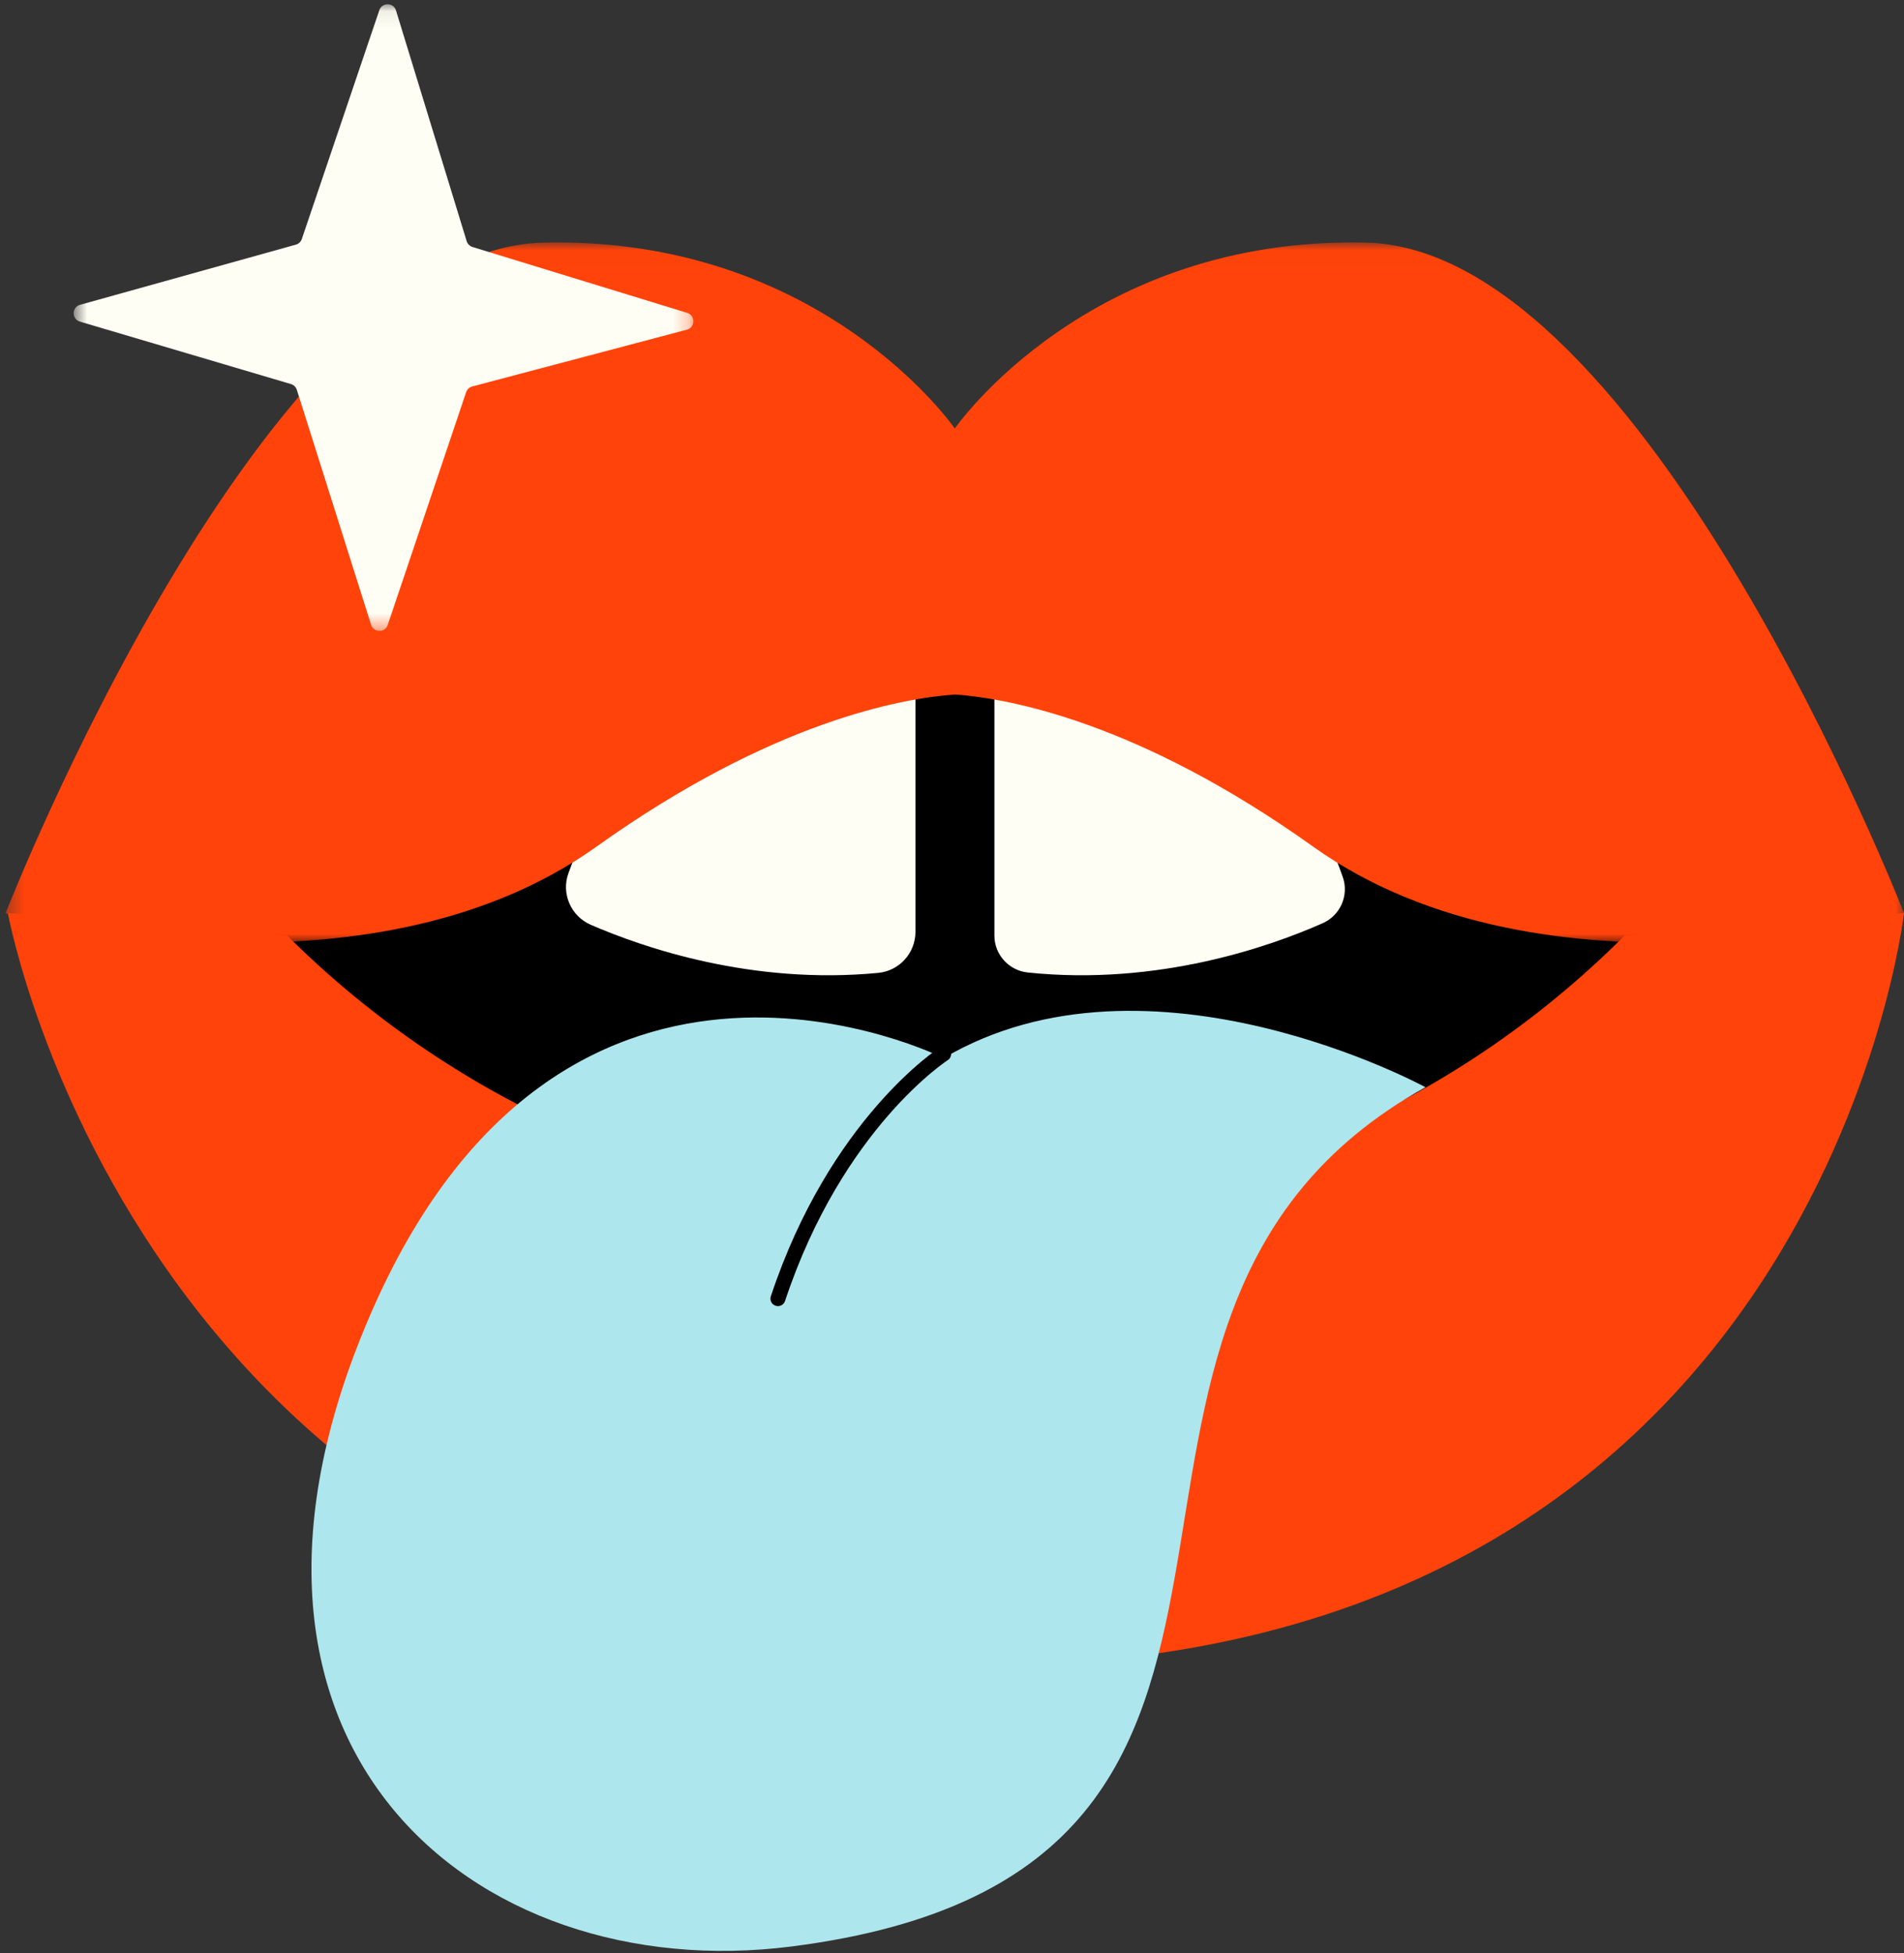
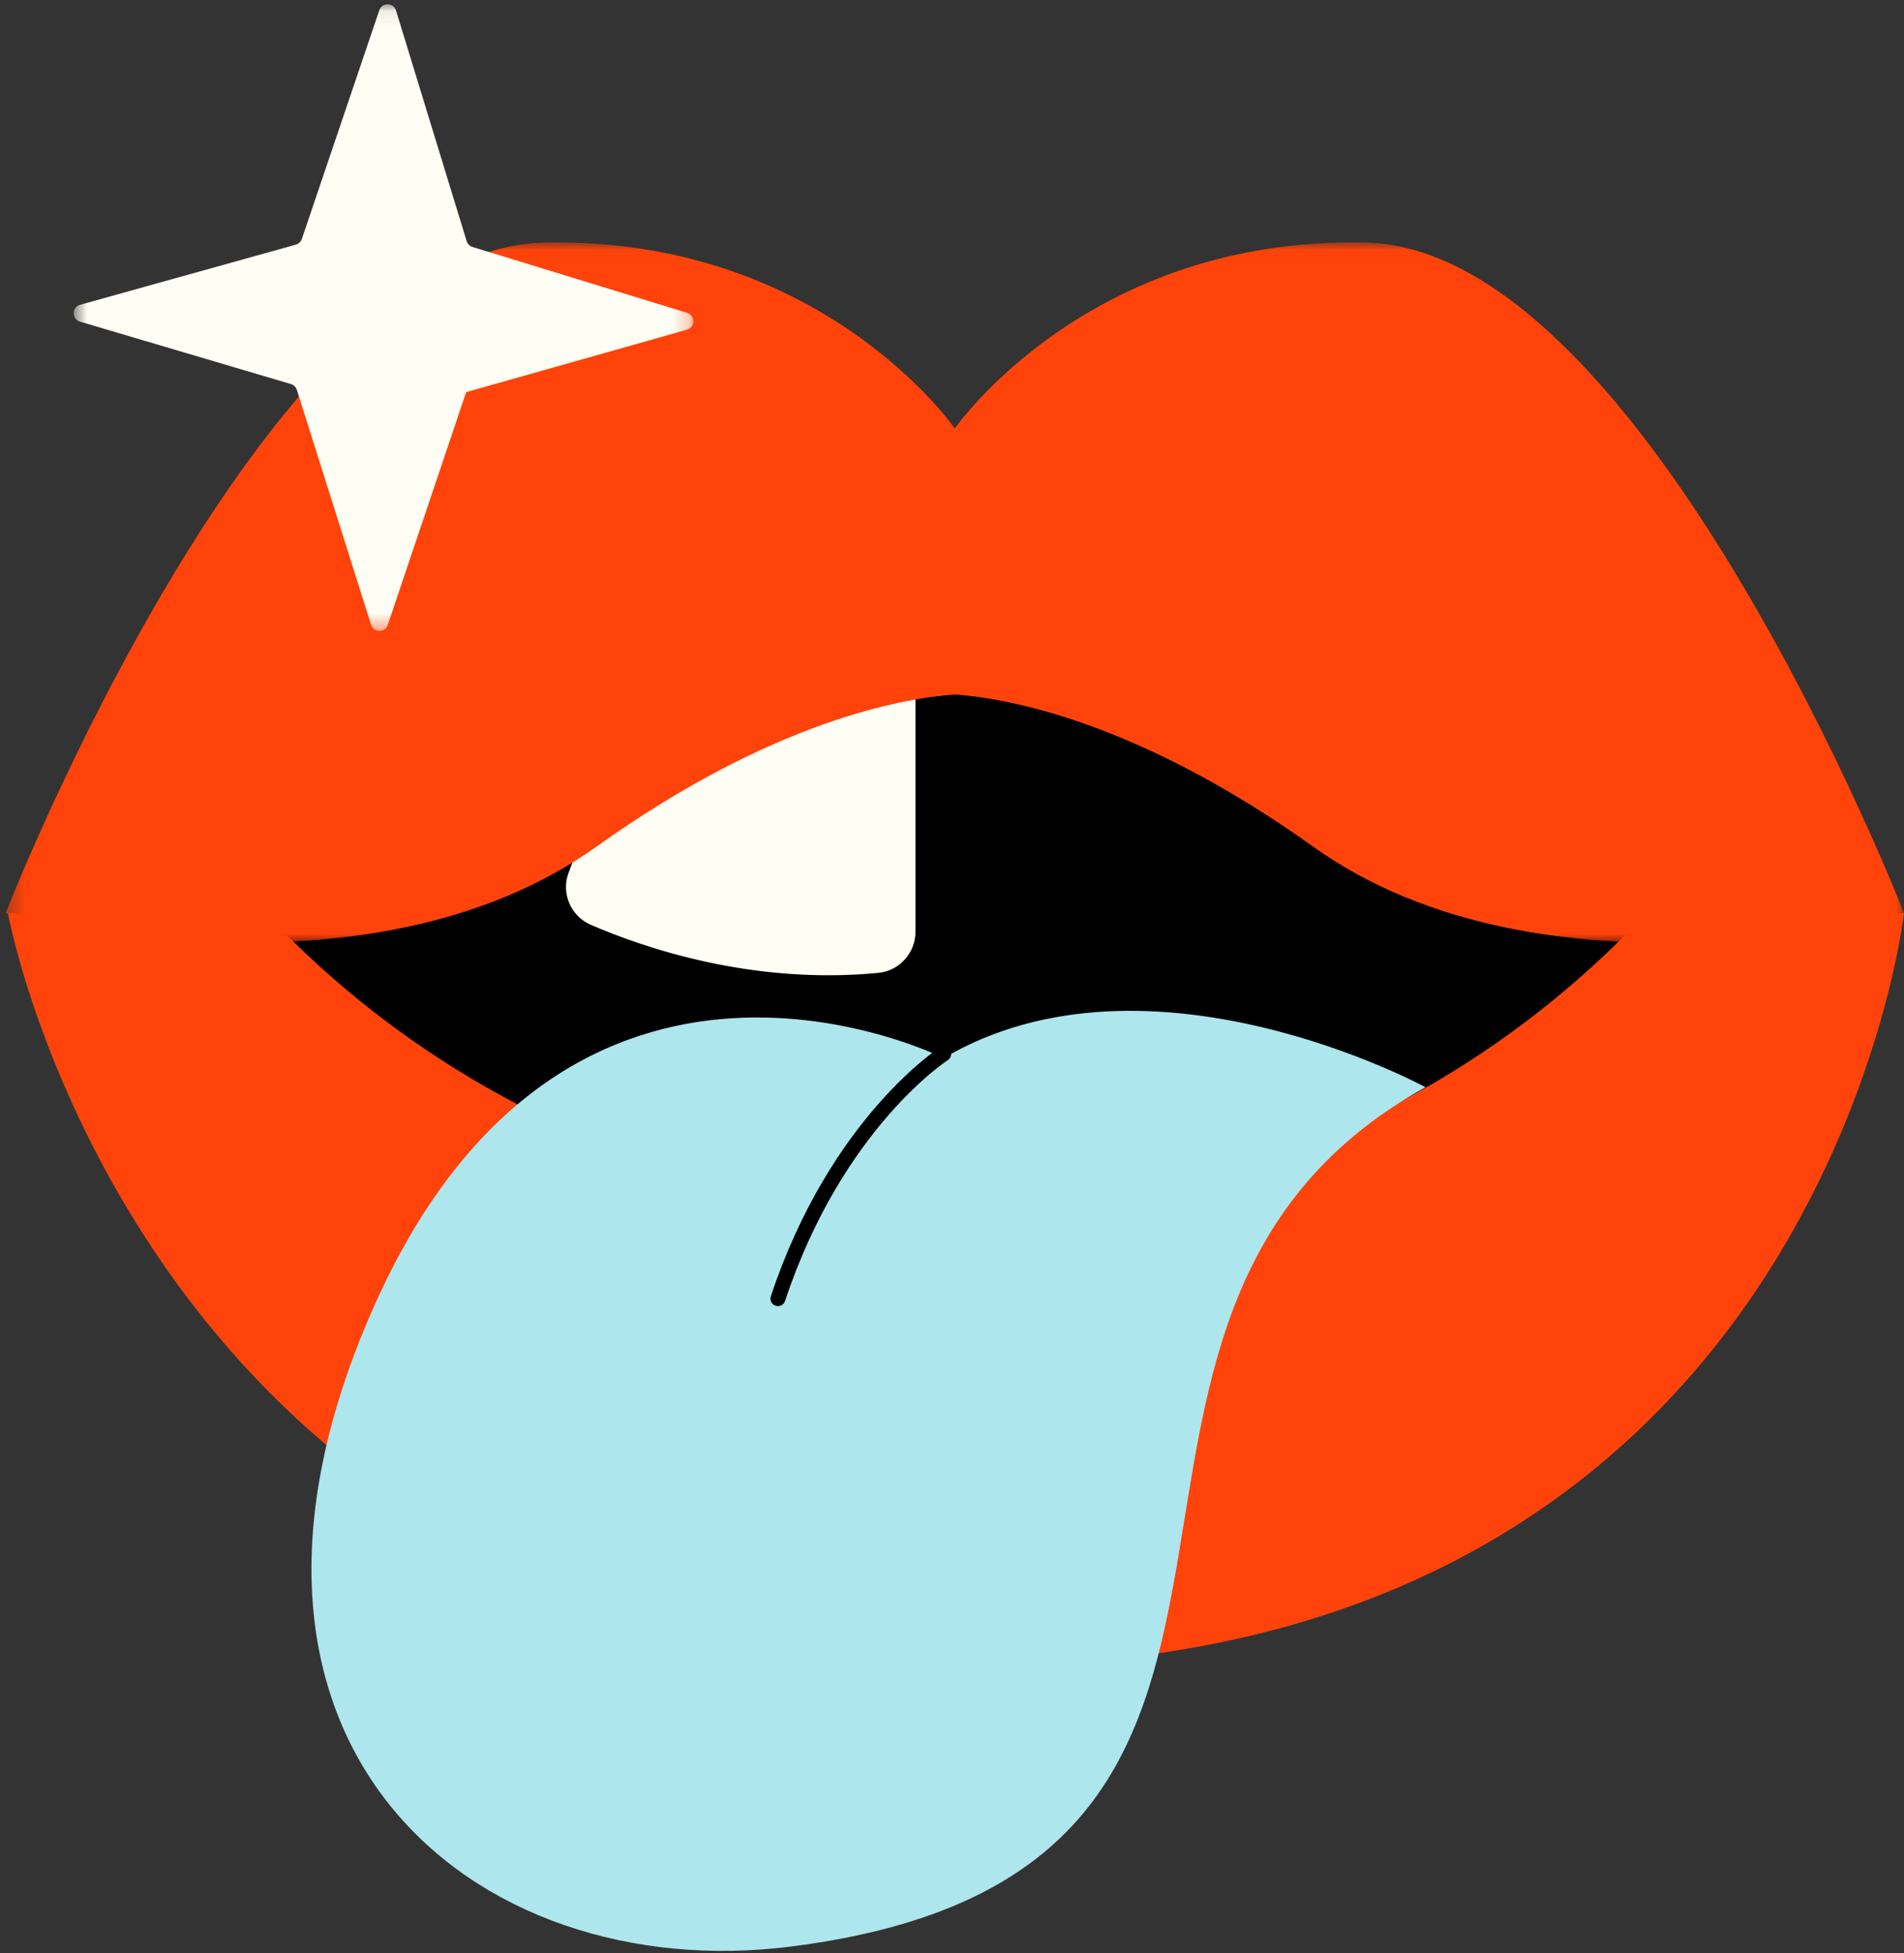
<svg xmlns="http://www.w3.org/2000/svg" xmlns:xlink="http://www.w3.org/1999/xlink" width="117px" height="120px" viewBox="0 0 117 120" version="1.1">
  <rect x="0" y="0" width="117" height="120" fill="#333333" stroke="none" />
  <title>Group 21</title>
  <defs>
    <polygon id="path-1" points="0 0.006 116.654 0.006 116.654 43.033 0 43.033" />
    <polygon id="path-3" points="0.254 0.069 38.334 0.069 38.334 38.57 0.254 38.57" />
  </defs>
  <g id="Design" stroke="none" stroke-width="1" fill="none" fill-rule="evenodd">
    <g id="MrLong-Catering-HP-01" transform="translate(-1479, -1854)">
      <g id="Group-21" transform="translate(1537.5, 1914) scale(-1, 1) translate(-1537.5, -1914) translate(1479, 1854)">
        <path d="M106.436,61.804 C106.436,61.804 106.01,35.408 59.605,35.408 C13.198,35.408 14.901,62.656 14.901,62.656 C14.901,62.656 29.802,84.369 65.565,87.349 C101.328,90.33 106.436,61.804 106.436,61.804" id="Fill-1" fill="#000000" />
        <path d="M116.517,56.103 L99.368,57.463 C98.538,58.293 97.691,59.088 96.831,59.848 C74.064,79.977 39.386,79.216 17.66,57.969 C17.489,57.802 17.318,57.633 17.148,57.463 L0,56.103 C0,56.103 5.171,102.176 56.522,102.339 L56.522,102.346 C56.567,102.346 56.608,102.343 56.653,102.343 C56.699,102.343 56.74,102.346 56.785,102.346 L56.785,102.339 C108.148,102.177 116.517,56.103 116.517,56.103" id="Fill-3" fill="#FF430A" />
-         <path d="M35.724,56.724 C38.888,58.126 45.808,60.592 53.847,59.751 C55.006,59.63 55.894,58.651 55.894,57.486 L55.894,41.515 C55.894,40.186 54.761,39.141 53.437,39.254 C48.757,39.653 38.658,41.93 34.485,53.89 C34.094,55.011 34.638,56.244 35.724,56.724" id="Fill-5" fill="#FFFEF4" />
        <path d="M80.702,56.818 C77.478,58.219 70.788,60.528 63.024,59.775 C61.732,59.649 60.745,58.55 60.745,57.252 L60.745,41.795 C60.745,40.315 62.014,39.136 63.487,39.28 C68.25,39.744 77.938,42.136 82.075,53.666 C82.52,54.91 81.914,56.292 80.702,56.818" id="Fill-7" fill="#FFFEF4" />
        <g id="Group-11" transform="translate(0, 14.89)">
          <mask id="mask-2" fill="white">
            <use xlink:href="#path-1" />
          </mask>
          <g id="Clip-10" />
          <path d="M83.616,0.017 C66.484,-0.391 58.328,11.438 58.328,11.438 C58.328,11.438 50.169,-0.391 33.039,0.017 C15.907,0.425 -0,41.213 -0,41.213 C-0,41.213 22.026,47.331 36.301,37.134 C47.078,29.436 55.06,28.016 58.328,27.781 C61.595,28.016 69.575,29.436 80.353,37.134 C94.629,47.331 116.654,41.213 116.654,41.213 C116.654,41.213 100.747,0.425 83.616,0.017" id="Fill-9" fill="#FF430A" mask="url(#mask-2)" />
        </g>
        <path d="M29.405,66.801 C29.405,66.801 46.362,57.56 59.013,65.011 C59.013,65.011 82.06,53.402 94.016,80.261 C105.973,107.12 87.973,122.093 68.371,119.596 C31.634,114.918 55.227,81.116 29.405,66.801" id="Fill-12" fill="#ADE6ED" />
        <g id="Group-17" transform="translate(58.787, 64.754)">
          <path d="M0.226,0.258 C0.226,0.258 6.82,4.235 10.409,15.036" id="Fill-14" />
          <path d="M0.226,-1.00719437e-13 C0.226,-1.00719437e-13 6.82,4.235 10.409,15.036" id="Stroke-16" stroke="#000000" stroke-width="0.919" stroke-linecap="round" stroke-linejoin="round" />
        </g>
        <g id="Group-20" transform="translate(74.139, 0.194)">
          <mask id="mask-4" fill="white">
            <use xlink:href="#path-3" />
          </mask>
          <g id="Clip-19" />
-           <path d="M24.679,14.837 L37.941,18.534 C38.461,18.679 38.467,19.414 37.949,19.567 L24.981,23.404 C24.81,23.455 24.675,23.587 24.621,23.758 L20.058,38.193 C19.902,38.689 19.202,38.697 19.035,38.204 L14.216,23.9 C14.158,23.729 14.018,23.599 13.844,23.552 L0.654,20.063 C0.132,19.925 0.117,19.188 0.634,19.029 L13.827,14.981 C13.997,14.929 14.131,14.795 14.184,14.625 L18.527,0.449 C18.681,-0.051 19.384,-0.061 19.552,0.433 L24.314,14.491 C24.371,14.66 24.507,14.789 24.679,14.837" id="Fill-18" fill="#FFFEF4" mask="url(#mask-4)" />
+           <path d="M24.679,14.837 L37.941,18.534 C38.461,18.679 38.467,19.414 37.949,19.567 L24.981,23.404 C24.81,23.455 24.675,23.587 24.621,23.758 L20.058,38.193 C19.902,38.689 19.202,38.697 19.035,38.204 L14.216,23.9 L0.654,20.063 C0.132,19.925 0.117,19.188 0.634,19.029 L13.827,14.981 C13.997,14.929 14.131,14.795 14.184,14.625 L18.527,0.449 C18.681,-0.051 19.384,-0.061 19.552,0.433 L24.314,14.491 C24.371,14.66 24.507,14.789 24.679,14.837" id="Fill-18" fill="#FFFEF4" mask="url(#mask-4)" />
        </g>
      </g>
    </g>
  </g>
</svg>